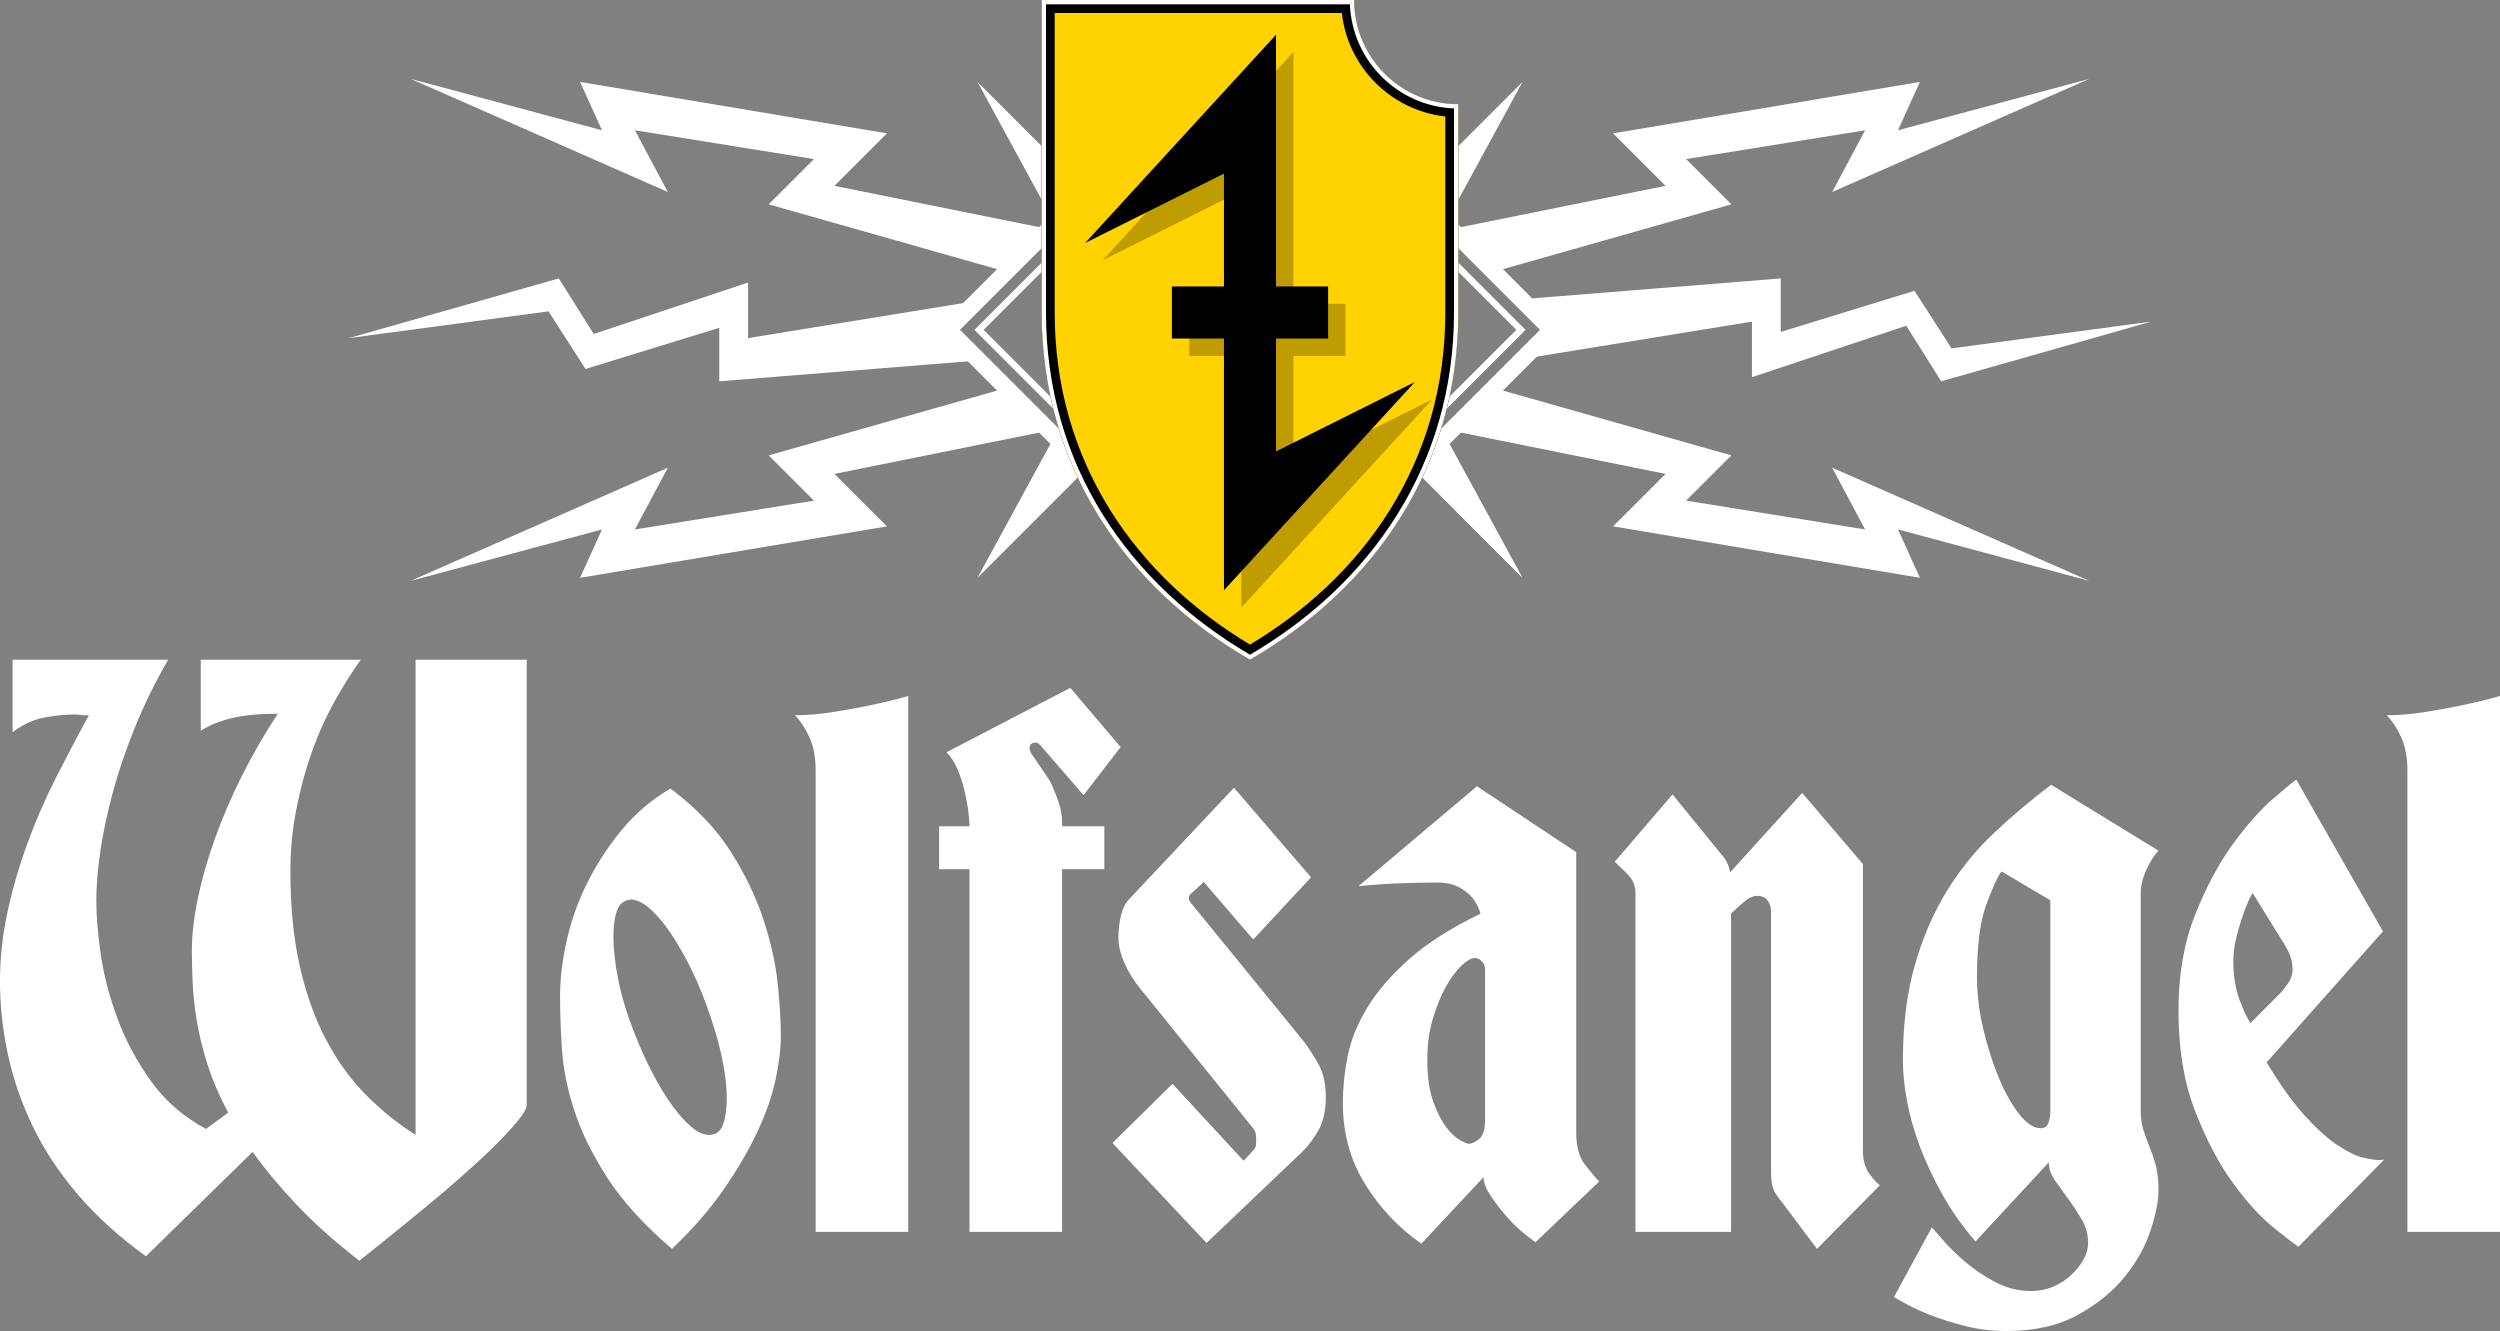
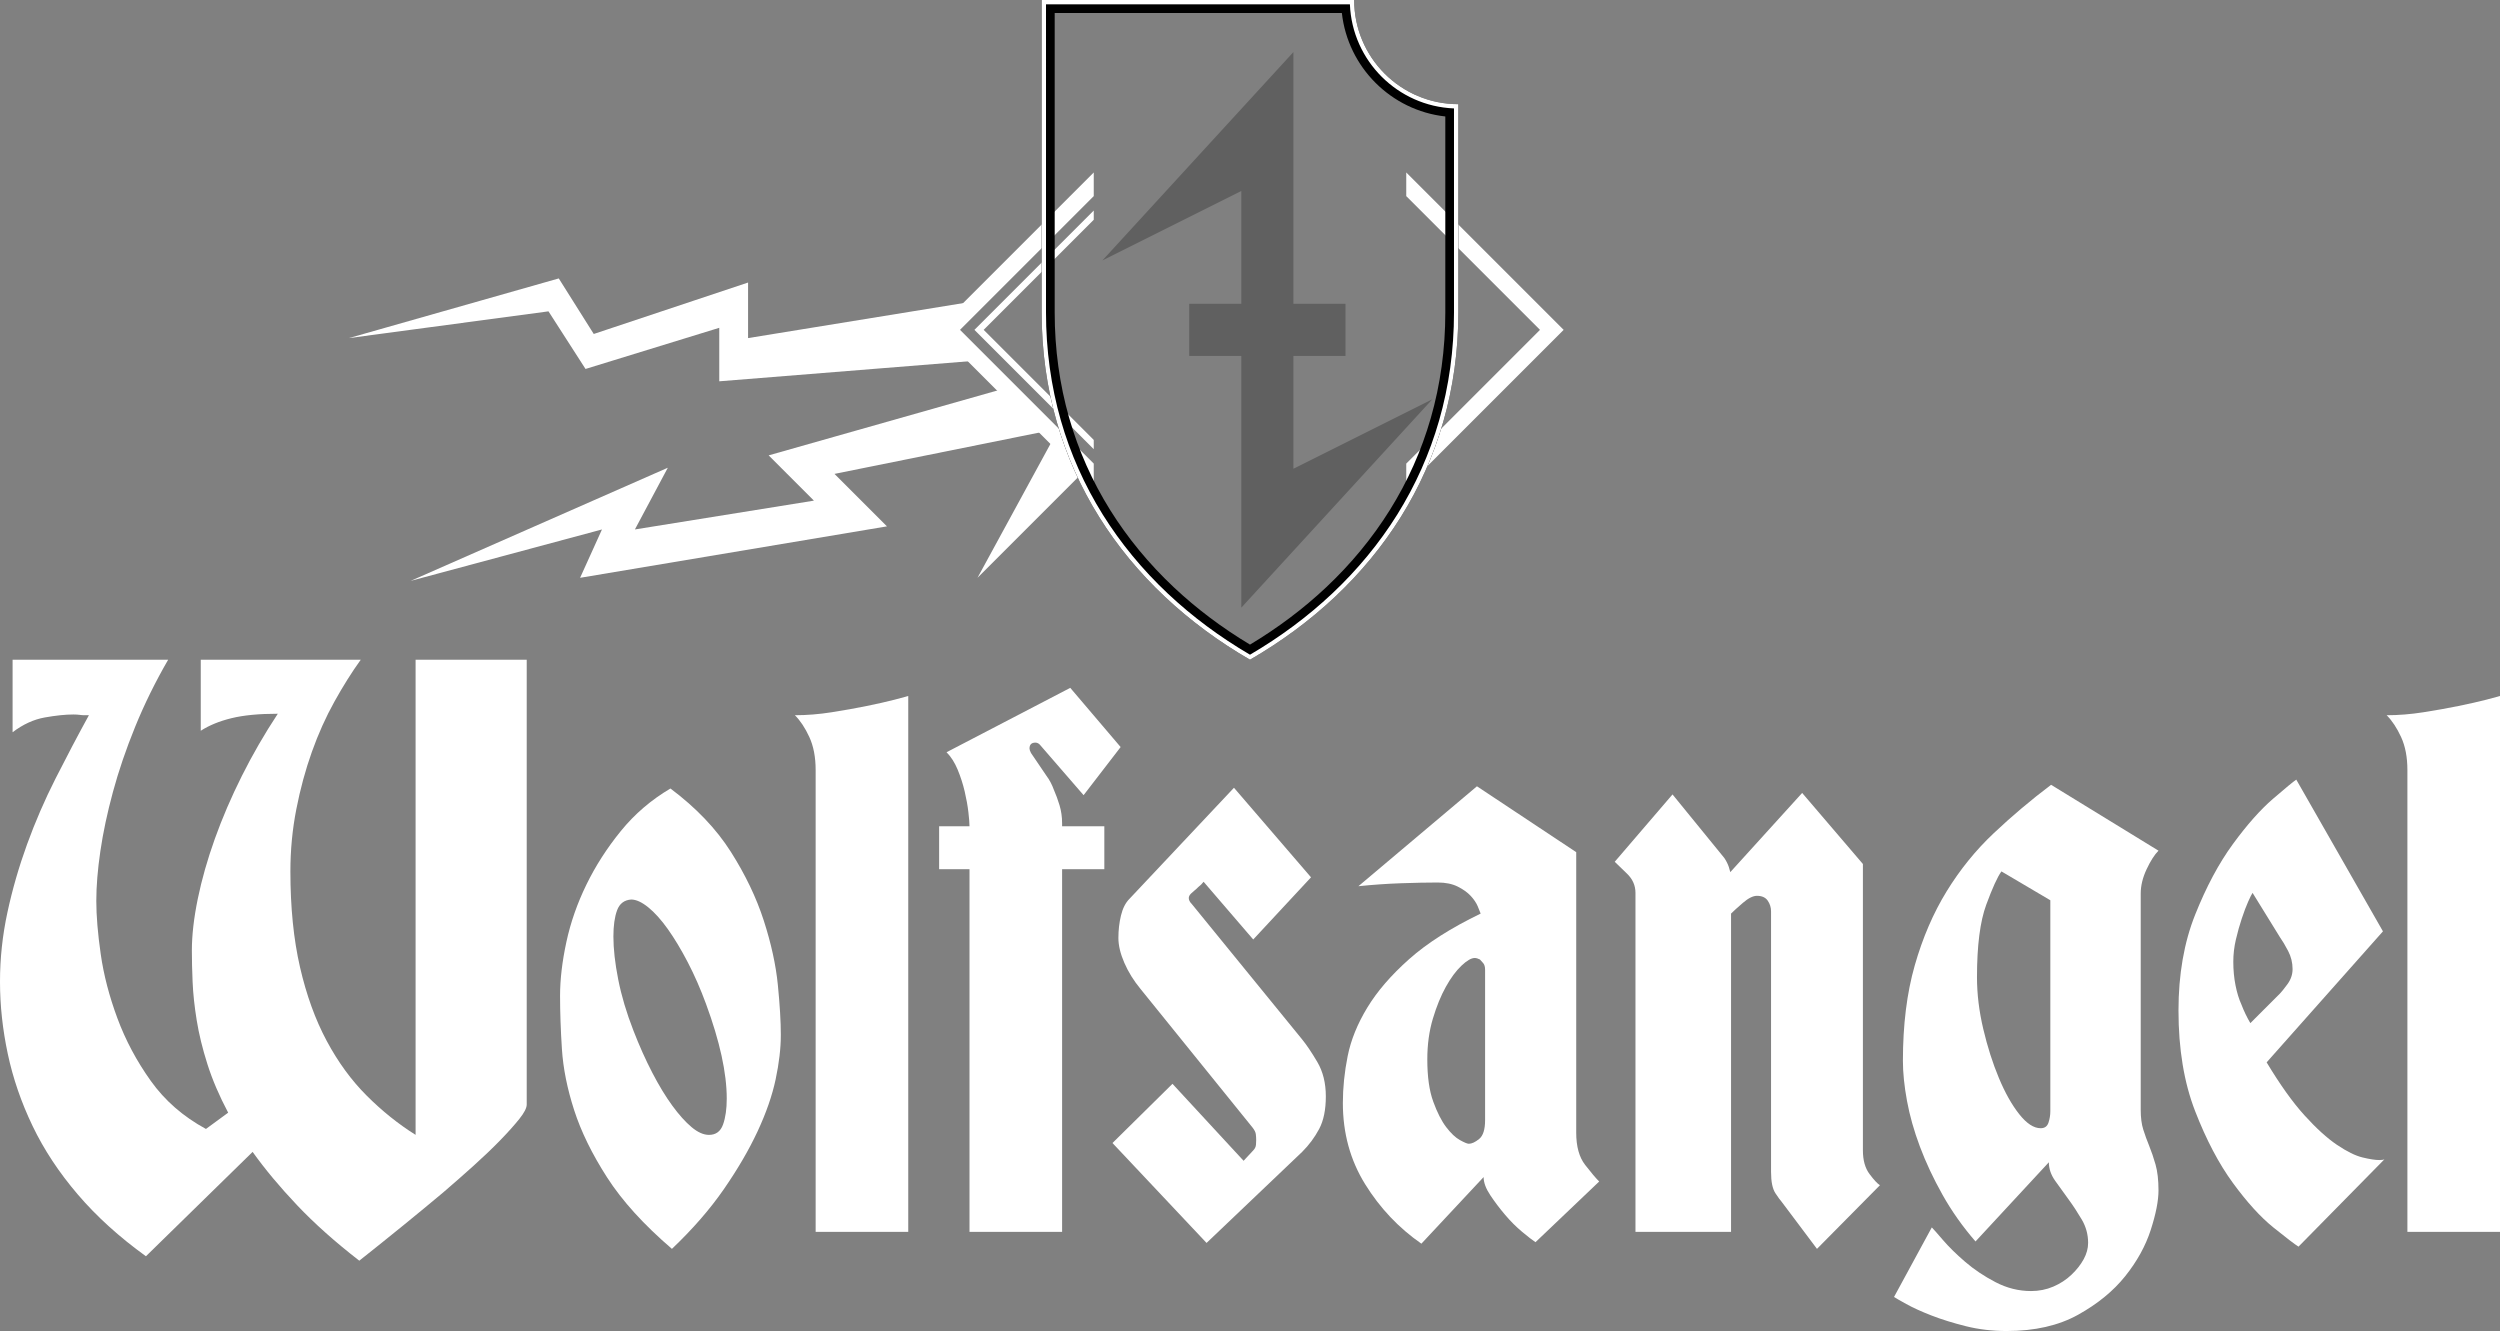
<svg xmlns="http://www.w3.org/2000/svg" id="a" data-name="Calque 1" viewBox="0 0 4860 2587.5">
  <rect x="0" y="0" width="4860" height="2587.5" fill="#808080" stroke="none" />
  <defs>
    <clipPath id="b">
      <polygon points="2126.25 1129.25 2126.25 924.25 1843.25 641.25 2126.25 358.25 2126.25 153.25 678.25 153.25 678.25 1129.25 2126.25 1129.25" style="fill: none;" />
    </clipPath>
    <clipPath id="c">
-       <polygon points="2733.75 153.25 2733.75 358.25 3016.75 641.25 2733.75 924.25 2733.75 1129.25 4181.75 1129.25 4181.75 153.25 2733.75 153.25" style="fill: none;" />
-     </clipPath>
+       </clipPath>
  </defs>
  <g>
    <g>
      <polygon points="2126.25 901.25 1866.25 641.25 2126.25 381.25 2126.25 335.25 1820.25 641.25 2126.25 947.25 2126.25 901.25" style="fill: #fff;" />
      <polygon points="2126.25 855.25 1912.25 641.25 2126.25 427.25 2126.25 409.25 1894.25 641.25 2126.25 873.25 2126.25 855.25" style="fill: #fff;" />
    </g>
    <g style="clip-path: url(#b);">
      <g>
-         <polygon points="2154.25 413.25 1900.25 159.25 2058.25 449.25 1622.25 361.25 1724.25 259.25 1127.694 159.25 1170.25 253.25 798.25 153.25 1298.25 373.25 1234.25 253.25 1582.25 309.25 1494.25 397.25 2058.25 557.25 2154.25 413.25" style="fill: #fff;" />
        <polygon points="2154.25 869.25 1900.25 1123.25 2058.25 833.25 1622.25 921.25 1724.25 1023.25 1127.694 1123.25 1170.25 1029.25 798.25 1129.25 1298.25 909.25 1234.25 1029.25 1582.25 973.25 1494.25 885.25 2058.25 725.25 2154.25 869.25" style="fill: #fff;" />
        <path d="M1946.25,577.25c-164,26.667-328,53.333-492,80v-108l-300,100-68-108c-136,38.667-272,77.333-408,116,129.333-17.333,258.667-34.667,388-52,24,37.333,48,74.667,72,112l260-80v104l548-44v-120Z" style="fill: #fff;" />
      </g>
    </g>
  </g>
  <g>
    <g>
      <polygon points="2733.75 381.25 2993.75 641.25 2733.75 901.25 2733.75 947.25 3039.75 641.25 2733.75 335.25 2733.75 381.25" style="fill: #fff;" />
-       <polygon points="2733.75 427.25 2947.75 641.25 2733.75 855.25 2733.75 873.25 2965.75 641.25 2733.75 409.25 2733.75 427.25" style="fill: #fff;" />
    </g>
    <g style="clip-path: url(#c);">
      <g>
        <polygon points="2705.75 869.25 2959.75 1123.25 2801.75 833.25 3237.75 921.25 3135.75 1023.25 3732.306 1123.25 3689.75 1029.25 4061.75 1129.25 3561.75 909.25 3625.75 1029.25 3277.75 973.25 3365.75 885.25 2801.75 725.25 2705.75 869.25" style="fill: #fff;" />
        <polygon points="2705.75 413.25 2959.75 159.25 2801.75 449.25 3237.75 361.25 3135.75 259.25 3732.306 159.25 3689.75 253.25 4061.75 153.25 3561.75 373.25 3625.75 253.25 3277.75 309.25 3365.75 397.25 2801.75 557.25 2705.75 413.25" style="fill: #fff;" />
        <path d="M2913.75,705.25c164-26.667,328-53.333,492-80v108l300-100,68,108c136-38.667,272-77.333,408-116-129.333,17.333-258.667,34.667-388,52-24-37.333-48-74.667-72-112l-260,80v-104l-548,44v120Z" style="fill: #fff;" />
      </g>
    </g>
  </g>
  <g>
-     <path d="M2632.5,0h-607.5v607.5c0,299.82,162.88,534.98,405,675,242.12-140.02,405-375.18,405-675V202.5c-111.838,0-202.5-90.662-202.5-202.5Z" style="fill: #ffd200;" />
    <path d="M2608.585,25.312c11.71,105.432,95.671,189.393,201.103,201.103v381.084c0,70.889-9.505,139.957-28.251,205.283-18.03,62.83-44.816,122.968-79.617,178.743-33.796,54.166-75.429,104.689-123.743,150.165-44.014,41.429-93.77,78.868-148.077,111.434-54.306-32.566-104.063-70.005-148.077-111.434-48.314-45.476-89.947-95.999-123.743-150.165-34.8-55.775-61.587-115.913-79.617-178.743-18.746-65.326-28.251-134.394-28.251-205.283V25.312h558.272M2632.5,0h-607.5v607.5c0,299.82,162.88,534.98,405,675,242.12-140.02,405-375.18,405-675V202.5c-111.838,0-202.5-90.662-202.5-202.5h0Z" />
  </g>
  <path d="M2624.229,8.437c4.333,109.617,92.716,198,202.333,202.333v396.729c0,72.464-9.725,143.098-28.906,209.938-18.462,64.338-45.89,125.915-81.52,183.021-34.564,55.398-77.123,107.049-126.494,153.52-47.229,44.455-100.92,84.394-159.643,118.76-58.723-34.366-112.414-74.305-159.643-118.76-49.371-46.471-91.93-98.123-126.494-153.52-35.63-57.106-63.057-118.683-81.52-183.021-19.18-66.84-28.906-137.473-28.906-209.938V8.437h590.792M2632.5,0h-607.5v607.5c0,299.82,162.88,534.98,405,675,242.12-140.02,405-375.18,405-675V202.5c-111.838,0-202.5-90.662-202.5-202.5h0Z" style="fill: #fff;" />
  <g style="opacity: .25;">
    <polygon points="2784.375 776.25 2514.375 911.25 2514.375 691.875 2615.625 691.875 2615.625 590.625 2514.375 590.625 2514.375 101.25 2143.125 506.25 2413.125 371.25 2413.125 590.625 2311.875 590.625 2311.875 691.875 2413.125 691.875 2413.125 1181.25 2784.375 776.25" />
  </g>
-   <polygon points="2750.625 742.5 2480.625 877.5 2480.625 658.125 2581.875 658.125 2581.875 556.875 2480.625 556.875 2480.625 67.5 2109.375 472.5 2379.375 337.5 2379.375 556.875 2278.125 556.875 2278.125 658.125 2379.375 658.125 2379.375 1147.5 2750.625 742.5" />
  <g>
    <path d="M283.711,2442.18c-51.846-37.409-96.019-77.449-132.495-120.14-36.499-42.67-65.774-87.05-87.85-133.09-22.098-46.043-38.164-92.803-48.245-140.285-10.081-47.481-15.121-94.242-15.121-140.282,0-45.077,4.792-89.925,14.401-134.529,9.586-44.604,22.323-88.713,38.164-132.372,15.842-43.636,34.316-86.327,55.446-128.053,21.107-41.726,42.709-82.731,64.807-123.018h-8.64c-2.881,0-6.008-.224-9.362-.721-3.375-.471-7.447-.718-12.241-.718-15.369,0-33.844,1.933-55.446,5.756-21.603,3.843-42.485,13.445-62.648,28.776v-141.003h302.435c-24.978,43.165-46.333,86.577-64.088,130.213-17.777,43.659-32.178,85.856-43.204,126.614-11.049,40.781-19.217,79.135-24.483,115.105-5.288,35.97-7.921,68.344-7.921,97.12s2.881,63.307,8.642,103.594c5.761,40.287,16.562,81.786,32.403,124.457,15.842,42.691,37.444,83.225,64.808,121.579,27.362,38.377,63.119,69.557,107.292,93.524l43.204-31.656c-17.282-32.598-30.738-64.025-40.325-94.24-9.608-30.217-16.562-58.746-20.881-85.611-4.321-26.842-6.976-51.548-7.921-74.097-.968-22.526-1.44-42.918-1.44-61.15,0-29.72,3.826-63.307,11.521-100.716,7.674-37.409,18.722-76.257,33.125-116.544,14.401-40.287,31.909-81.045,52.566-122.297,20.634-41.231,43.924-81.518,69.848-120.861-36.499,0-66.496,2.878-90.01,8.633-23.538,5.756-43.453,13.916-59.767,24.459v-138.125h311.075c-17.282,23.988-34.339,51.078-51.126,81.292-16.809,30.215-31.459,62.836-43.925,97.838-12.488,35.028-22.57,72.188-30.243,111.509-7.696,39.342-11.522,79.629-11.522,120.858,0,70.031,6.234,132.146,18.722,186.327,12.467,54.203,29.749,101.931,51.847,143.16,22.074,41.255,47.998,76.751,77.768,106.472,29.748,29.744,61.433,55.17,95.051,76.257v-923.714h216.024v864.724c0,6.721-4.816,16.073-14.401,28.058-9.609,12.003-21.85,25.671-36.724,41.005-14.896,15.354-32.179,31.901-51.846,49.639-19.69,17.761-39.605,35.252-59.767,52.516-48.021,40.287-102.251,84.396-162.738,132.369-47.052-36.465-87.377-72.411-120.973-107.911-33.62-35.473-62.422-70.007-86.409-103.594l-207.384,202.874Z" style="fill: #fff;" />
    <path d="M1517.925,2011.977c0,25.898-3.375,54.673-10.082,86.327-6.729,31.654-18.497,65.467-35.284,101.437-16.809,35.97-38.659,73.379-65.527,112.227-26.891,38.848-60.487,77.47-100.812,115.823-54.726-46.987-96.737-93.274-126.014-138.846-29.297-45.546-50.653-89.205-64.087-130.931-13.456-41.726-21.377-81.292-23.763-118.701-2.408-37.409-3.601-71.94-3.601-103.594s4.073-66.411,12.242-104.315c8.145-37.88,21.107-75.042,38.885-111.507,17.755-36.444,40.076-71.222,66.967-104.315,26.868-33.092,59.047-60.656,96.491-82.731,49.91,37.409,89.043,78.414,117.372,123.018,28.308,44.604,49.685,89.207,64.087,133.809,14.403,44.604,23.516,86.329,27.364,125.178,3.826,38.848,5.761,71.22,5.761,97.12ZM1227.013,1748.674c-13.457.965-22.57,7.913-27.364,20.863-4.816,12.95-7.2,29.991-7.2,51.078,0,23.988,3.104,51.798,9.36,83.452,6.234,31.654,16.067,64.746,29.524,99.277,11.521,29.744,23.762,57.08,36.724,82.013,12.961,24.953,25.922,46.287,38.883,64.025,12.962,17.761,25.429,31.654,37.444,41.726,11.995,10.072,23.268,15.107,33.844,15.107,13.435,0,22.548-6.698,27.364-20.142,4.793-13.421,7.2-30.215,7.2-50.359,0-49.862-13.456-111.259-40.324-184.168-10.577-28.776-22.323-55.618-35.284-80.571-12.962-24.933-25.924-46.516-38.885-64.749-12.961-18.209-25.698-32.372-38.164-42.444-12.488-10.072-23.538-15.107-33.123-15.107Z" style="fill: #fff;" />
    <path d="M1585.61,1496.882c0-24.933-4.096-46.266-12.242-64.028-8.168-17.738-17.529-31.877-28.082-42.444,23.043,0,46.805-1.91,71.288-5.756,24.482-3.822,47.277-7.913,68.407-12.229,21.108-4.317,39.11-8.386,54.006-12.229,14.874-3.822,23.763-6.229,26.644-7.195v1041.697h-180.02v-897.816Z" style="fill: #fff;" />
    <path d="M2064.733,1606.232h82.09v83.452h-82.09v705.015h-180.02v-705.015h-59.046v-83.452h59.046c0-5.756-.72-14.86-2.16-27.337-1.439-12.456-3.847-25.9-7.2-40.287-3.375-14.389-7.921-28.529-13.681-42.447-5.761-13.892-12.962-25.177-21.603-33.81l240.506-125.178,97.931,115.105-72.008,93.524-83.529-96.402c-2.881-3.822-6.256-5.756-10.082-5.756-7.696,0-11.521,3.846-11.521,11.511,0,1.933.945,4.811,2.881,8.633l30.243,44.604c5.761,7.689,10.553,16.793,14.401,27.337,3.826,8.633,7.427,18.48,10.802,29.496,3.352,11.038,5.04,22.796,5.04,35.249v5.756Z" style="fill: #fff;" />
    <path d="M2162.643,2222.042l116.654-115.105,138.255,149.637,18.722-20.145c1.913-1.91,3.353-4.067,4.321-6.474.945-2.383,1.44-6.947,1.44-13.668,0-3.822-.247-7.665-.72-11.511-.495-3.822-2.655-8.136-6.481-12.948l-217.464-269.058c-13.456-16.299-24.009-33.316-31.683-51.078-7.696-17.738-11.521-33.813-11.521-48.2,0-15.334,1.664-29.967,5.04-43.883,3.353-13.895,8.867-24.685,16.563-32.374l203.062-215.821,149.777,174.095-112.333,120.861-96.49-112.227c-2.881,3.843-6.256,7.195-10.082,10.072-2.881,2.878-5.536,5.282-7.92,7.192-2.408,1.933-4.568,3.846-6.481,5.756-2.881,2.878-4.321,5.756-4.321,8.633,0,3.843,1.913,7.689,5.761,11.511l214.584,263.3c8.64,10.567,18.475,25.18,29.523,43.886,11.026,18.703,16.562,41.005,16.562,66.903s-4.319,47.011-12.961,63.309c-8.64,16.32-19.69,31.18-33.123,44.601l-185.781,176.973-182.9-194.238Z" style="fill: #fff;" />
    <path d="M3064.166,1656.591v545.306c0,26.866,5.761,47.729,17.282,62.589,11.522,14.883,20.635,25.674,27.364,32.374l-123.854,117.98c-5.761-3.843-14.401-10.564-25.924-20.142-11.521-9.578-22.57-20.616-33.123-33.092-10.577-12.456-20.162-25.18-28.803-38.13-8.642-12.948-12.962-24.683-12.962-35.249l-120.973,129.492c-44.173-30.686-80.648-69.286-109.452-115.823-28.803-46.514-43.204-99.03-43.204-157.549,0-29.72,3.104-60.182,9.36-91.364,6.234-31.159,18.947-62.589,38.164-94.242,19.195-31.654,46.31-63.06,81.368-94.242,35.036-31.159,81.37-60.653,138.976-88.487-.968-2.878-2.881-7.665-5.761-14.386-2.881-6.7-7.449-13.421-13.681-20.145-6.256-6.7-14.65-12.7-25.203-17.985-10.575-5.261-23.538-7.913-38.885-7.913-20.162,0-43.924.494-71.288,1.439-27.362.965-54.974,2.878-82.809,5.756l230.425-194.24,192.981,128.055ZM2866.864,1862.34c-6.727,0-15.369,5.035-25.922,15.107-10.577,10.072-20.657,23.741-30.244,41.005-9.608,17.267-18.002,37.904-25.202,61.871-7.201,23.985-10.802,50.357-10.802,79.132,0,33.587,3.826,60.926,11.522,82.013,7.673,21.11,16.067,37.656,25.202,49.639,9.114,12.006,18.002,20.392,26.644,25.18,8.64,4.811,14.401,7.195,17.282,7.195,5.761,0,12.466-3.104,20.162-9.352,7.673-6.229,11.521-18.459,11.521-36.691v-292.078c0-5.756-1.215-10.072-3.601-12.948-2.408-2.878-4.567-5.261-6.48-7.195-3.848-1.913-7.201-2.878-10.082-2.878Z" style="fill: #fff;" />
    <path d="M3179.359,2394.699v-658.975c0-14.386-5.536-26.842-16.562-37.409-11.049-10.543-18.97-18.209-23.763-23.02l112.333-130.931,100.811,123.736c3.826,5.756,6.707,11.511,8.642,17.267.945,3.843,1.913,7.195,2.881,10.07l139.695-153.951,118.093,138.125v556.817c0,19.2,4.321,34.531,12.962,46.043,8.64,11.511,15.347,18.706,20.161,21.584l-122.413,123.736-69.127-92.083c-1.935-1.913-5.761-7.195-11.521-15.828-5.761-8.633-8.642-22.526-8.642-41.726v-506.461c0-7.665-2.16-14.613-6.48-20.863-4.321-6.227-11.297-9.352-20.883-9.352-7.696,0-16.809,4.564-27.364,13.668-10.575,9.128-18.249,16.075-23.042,20.863v618.688h-185.781Z" style="fill: #fff;" />
    <path d="M4196.11,1653.713c-7.696,7.686-15.369,19.671-23.043,35.97-7.696,16.32-11.521,32.148-11.521,47.479v420.134c0,15.354,1.665,28.302,5.041,38.848,3.352,10.564,7.2,21.108,11.521,31.654,4.321,10.564,8.393,22.549,12.241,35.97,3.826,13.442,5.761,30.215,5.761,50.357s-5.041,45.819-15.121,76.978c-10.082,31.159-26.644,61.147-49.685,89.925-23.043,28.776-53.535,53.708-91.45,74.818-37.939,21.087-84.25,31.654-138.976,31.654-27.857,0-54.253-3.125-79.208-9.354-24.978-6.25-47.301-13.195-66.968-20.863-19.69-7.686-36.004-15.107-48.965-22.299-12.961-7.195-20.883-11.758-23.763-13.671l73.448-135.247c2.881,2.878,10.082,11.017,21.603,24.462,11.522,13.421,25.924,27.561,43.205,42.444,17.282,14.86,36.949,28.058,59.047,39.566,22.074,11.511,45.117,17.267,69.127,17.267,15.347,0,29.748-2.878,43.204-8.633,13.434-5.756,25.203-13.445,35.284-23.02,10.082-9.601,18.002-19.671,23.763-30.215,5.761-10.567,8.642-21.11,8.642-31.656,0-16.32-4.096-31.406-12.242-45.322-8.168-13.892-16.809-27.09-25.922-39.566-9.136-12.456-17.778-24.462-25.924-35.97-8.169-11.511-12.241-23.494-12.241-35.97l-142.576,153.951c-24.978-28.776-46.333-58.99-64.088-90.644-17.777-31.654-32.403-62.813-43.924-93.522-11.522-30.688-19.937-60.432-25.203-89.207-5.288-28.776-7.92-54.673-7.92-77.696,0-70.007,7.673-131.875,23.042-185.607,15.347-53.708,36.004-101.661,61.928-143.881,25.922-42.197,56.39-79.853,91.45-112.945,35.036-33.092,72.233-64.499,111.613-94.242l208.823,128.055ZM3890.796,1693.998c-7.696,10.567-17.529,32.151-29.523,64.749-12.017,32.619-18.002,79.629-18.002,141.003,0,32.619,4.072,66.185,12.241,100.716,8.145,34.531,18.227,66.185,30.243,94.96,11.993,28.778,25.203,52.293,39.605,70.501,14.401,18.232,28.308,27.339,41.765,27.339,7.673,0,12.714-3.599,15.121-10.793,2.384-7.192,3.601-14.613,3.601-22.299v-410.062l-95.051-56.115Z" style="fill: #fff;" />
    <path d="M4234.972,1964.495c0-70.007,10.801-132.122,32.403-186.325,21.603-54.182,46.085-99.998,73.448-137.407,27.362-37.409,53.286-66.658,77.768-87.769,24.483-21.087,39.605-33.563,45.366-37.409l168.499,294.956-226.106,254.669c25.924,43.165,50.405,77.472,73.448,102.876,23.043,25.427,44.149,44.604,63.368,57.551,19.194,12.95,35.755,21.11,49.685,24.462,13.906,3.372,24.707,5.035,32.403,5.035,4.793,0,8.145-.474,10.081-1.439l-167.058,169.779c-7.696-4.811-24.011-17.264-48.966-37.409-24.977-20.142-51.126-48.918-78.488-86.327-27.364-37.409-51.846-83.923-73.448-139.564-21.603-55.621-32.403-120.861-32.403-195.679ZM4432.274,1931.403c2.881-2.878,7.673-8.857,14.401-17.985,6.705-9.104,10.081-18.93,10.081-29.496,0-12.453-2.881-24.212-8.64-35.249-5.761-11.017-11.049-19.898-15.842-26.619l-53.286-86.329c-1.935,2.878-4.816,8.633-8.642,17.267-3.848,8.633-7.92,19.424-12.241,32.372-4.321,12.95-8.169,26.619-11.522,41.008-3.375,14.386-5.04,28.776-5.04,43.165,0,16.32,1.44,31.654,4.319,46.04,2.881,14.389,6.707,26.866,11.522,37.409,4.792,12.477,10.553,24.462,17.282,35.97l57.607-57.551Z" style="fill: #fff;" />
    <path d="M4679.98,1496.882c0-24.933-4.096-46.266-12.242-64.028-8.168-17.738-17.529-31.877-28.082-42.444,23.043,0,46.805-1.91,71.288-5.756,24.482-3.822,47.277-7.913,68.407-12.229,21.108-4.317,39.11-8.386,54.006-12.229,14.874-3.822,23.763-6.229,26.644-7.195v1041.697h-180.02v-897.816Z" style="fill: #fff;" />
  </g>
</svg>